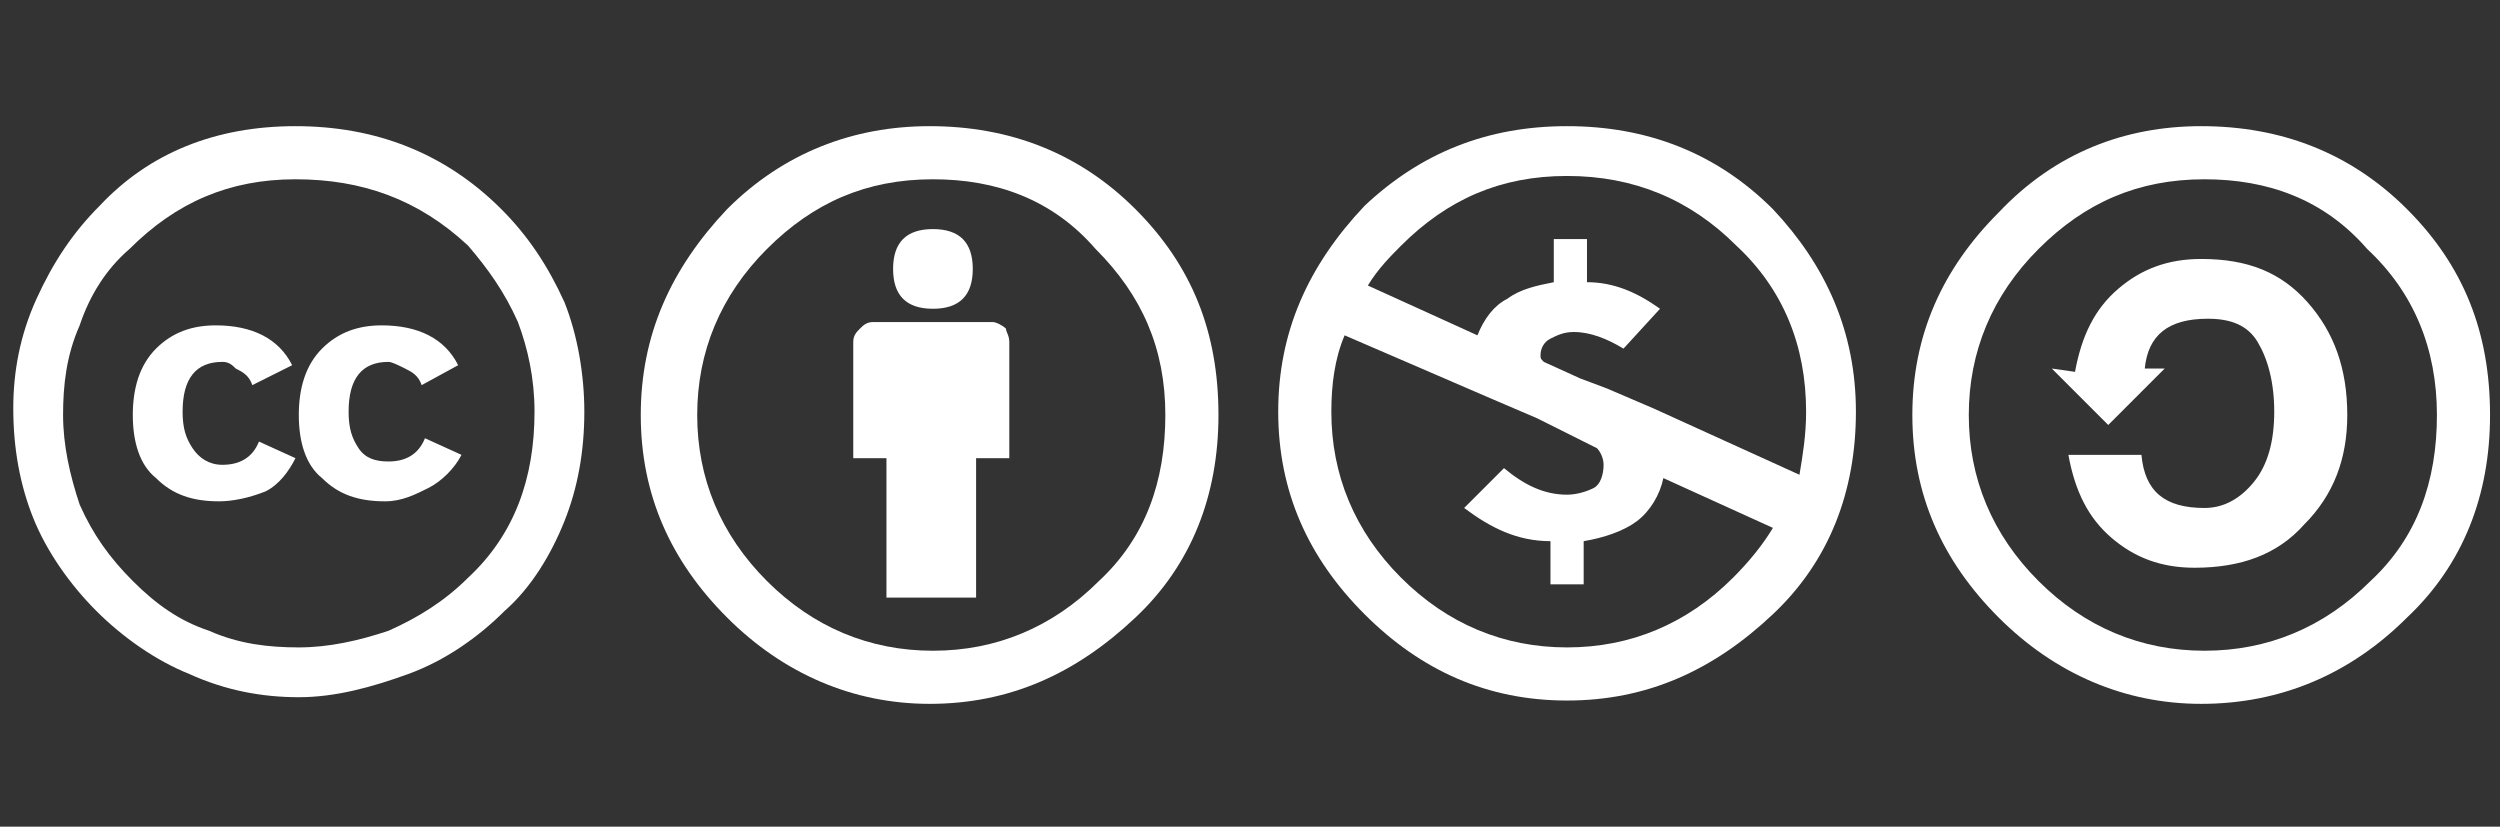
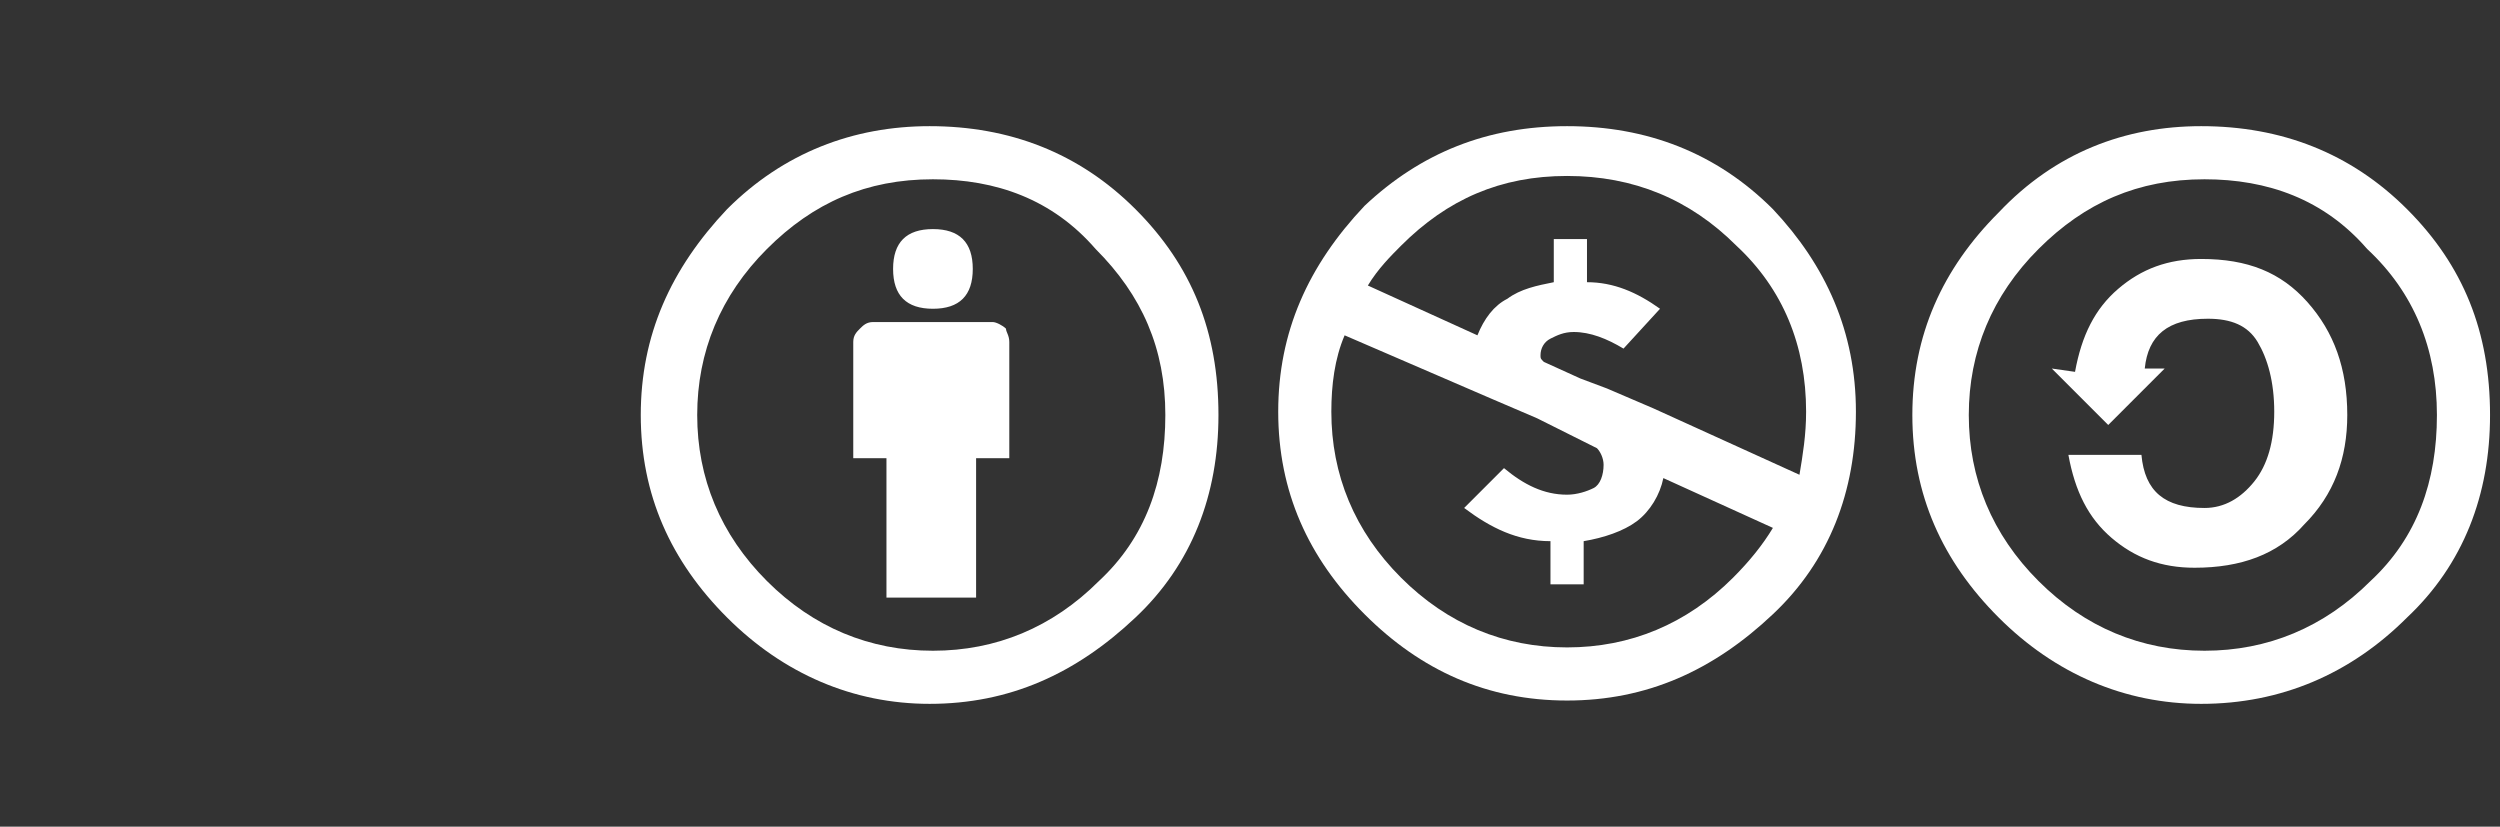
<svg xmlns="http://www.w3.org/2000/svg" version="1.1" id="Layer_1" x="0px" y="0px" viewBox="0 0 75.3 24.9" style="enable-background:new 0 0 75.3 24.9;" xml:space="preserve">
  <rect x="0" y="0" width="75.3" height="24.9" fill="#333333" stroke="none" />
  <style type="text/css">
	.st0{fill:#FFFFFF;}
</style>
  <g>
-     <path class="st0" d="M8.9,3.8c2.4,0,4.5,0.8,6.2,2.5c0.8,0.8,1.4,1.7,1.9,2.8c0.4,1,0.6,2.2,0.6,3.3c0,1.2-0.2,2.3-0.6,3.3   c-0.4,1-1,2-1.8,2.7c-0.8,0.8-1.8,1.5-2.9,1.9c-1.1,0.4-2.2,0.7-3.3,0.7s-2.2-0.2-3.3-0.7c-1-0.4-2-1.1-2.8-1.9s-1.5-1.8-1.9-2.8   s-0.6-2.1-0.6-3.3c0-1.1,0.2-2.2,0.7-3.3s1.1-2,1.9-2.8C4.5,4.6,6.5,3.8,8.9,3.8z M8.9,5.4c-2,0-3.6,0.7-5,2.1   C3.2,8.1,2.7,8.9,2.4,9.8c-0.4,0.9-0.5,1.8-0.5,2.7c0,0.9,0.2,1.8,0.5,2.7c0.4,0.9,0.9,1.6,1.6,2.3c0.7,0.7,1.4,1.2,2.3,1.5   c0.9,0.4,1.8,0.5,2.7,0.5c0.9,0,1.8-0.2,2.7-0.5c0.9-0.4,1.7-0.9,2.4-1.6c1.4-1.3,2-3,2-5c0-1-0.2-1.9-0.5-2.7   c-0.4-0.9-0.9-1.6-1.5-2.3C12.6,6,10.9,5.4,8.9,5.4z M8.8,11l-1.2,0.6c-0.1-0.3-0.3-0.4-0.5-0.5C7,11,6.9,10.9,6.7,10.9   c-0.8,0-1.2,0.5-1.2,1.5c0,0.5,0.1,0.8,0.3,1.1C6,13.8,6.3,14,6.7,14c0.5,0,0.9-0.2,1.1-0.7l1.1,0.5c-0.2,0.4-0.5,0.8-0.9,1   C7.5,15,7,15.1,6.6,15.1c-0.8,0-1.4-0.2-1.9-0.7C4.2,14,4,13.3,4,12.5c0-0.8,0.2-1.5,0.7-2C5.2,10,5.8,9.8,6.5,9.8   C7.6,9.8,8.4,10.2,8.8,11z M13.8,11l-1.1,0.6c-0.1-0.3-0.3-0.4-0.5-0.5c-0.2-0.1-0.4-0.2-0.5-0.2c-0.8,0-1.2,0.5-1.2,1.5   c0,0.5,0.1,0.8,0.3,1.1c0.2,0.3,0.5,0.4,0.9,0.4c0.5,0,0.9-0.2,1.1-0.7l1.1,0.5c-0.2,0.4-0.6,0.8-1,1c-0.4,0.2-0.8,0.4-1.3,0.4   c-0.8,0-1.4-0.2-1.9-0.7C9.2,14,9,13.3,9,12.5c0-0.8,0.2-1.5,0.7-2c0.5-0.5,1.1-0.7,1.8-0.7C12.6,9.8,13.4,10.2,13.8,11z" />
    <g>
      <path class="st0" d="M28,3.8c2.4,0,4.5,0.8,6.2,2.5c1.7,1.7,2.5,3.7,2.5,6.2c0,2.4-0.8,4.5-2.5,6.1c-1.8,1.7-3.8,2.6-6.2,2.6    c-2.3,0-4.4-0.9-6.1-2.6c-1.7-1.7-2.6-3.7-2.6-6.1c0-2.4,0.9-4.4,2.6-6.2C23.6,4.6,25.7,3.8,28,3.8z M28.1,5.4c-2,0-3.6,0.7-5,2.1    c-1.4,1.4-2.1,3.1-2.1,5c0,1.9,0.7,3.6,2.1,5c1.4,1.4,3.1,2.1,5,2.1c1.9,0,3.6-0.7,5-2.1c1.4-1.3,2-3,2-5c0-2-0.7-3.6-2.1-5    C31.7,6,30,5.4,28.1,5.4z M30.4,10.3v3.5h-1v4.2h-2.7v-4.2h-1v-3.5c0-0.2,0.1-0.3,0.2-0.4c0.1-0.1,0.2-0.2,0.4-0.2h3.6    c0.1,0,0.3,0.1,0.4,0.2C30.3,10,30.4,10.1,30.4,10.3z M26.9,8.1c0-0.8,0.4-1.2,1.2-1.2c0.8,0,1.2,0.4,1.2,1.2    c0,0.8-0.4,1.2-1.2,1.2C27.3,9.3,26.9,8.9,26.9,8.1z" />
    </g>
    <g>
      <path class="st0" d="M47.2,3.8c2.4,0,4.5,0.8,6.2,2.5C55,8,55.9,10,55.9,12.4c0,2.4-0.8,4.5-2.5,6.1c-1.8,1.7-3.8,2.6-6.2,2.6    c-2.4,0-4.4-0.9-6.1-2.6c-1.7-1.7-2.6-3.7-2.6-6.1c0-2.4,0.9-4.4,2.6-6.2C42.8,4.6,44.8,3.8,47.2,3.8z M40.5,10.1    c-0.3,0.7-0.4,1.5-0.4,2.3c0,1.9,0.7,3.6,2.1,5c1.4,1.4,3.1,2.1,5,2.1c1.9,0,3.6-0.7,5-2.1c0.5-0.5,0.9-1,1.2-1.5l-3.3-1.5    c-0.1,0.5-0.4,1-0.8,1.3c-0.4,0.3-1,0.5-1.6,0.6v1.3h-1v-1.3c-1,0-1.8-0.4-2.6-1l1.2-1.2c0.6,0.5,1.2,0.8,1.9,0.8    c0.3,0,0.6-0.1,0.8-0.2c0.2-0.1,0.3-0.4,0.3-0.7c0-0.2-0.1-0.4-0.2-0.5l-0.8-0.4l-1-0.5l-1.4-0.6L40.5,10.1z M47.2,5.3    c-2,0-3.6,0.7-5,2.1c-0.3,0.3-0.7,0.7-1,1.2l3.3,1.5C44.7,9.6,45,9.2,45.4,9c0.4-0.3,0.9-0.4,1.4-0.5V7.2h1v1.3    c0.8,0,1.5,0.3,2.2,0.8l-1.1,1.2c-0.5-0.3-1-0.5-1.5-0.5c-0.3,0-0.5,0.1-0.7,0.2c-0.2,0.1-0.3,0.3-0.3,0.5c0,0.1,0,0.1,0.1,0.2    l1.1,0.5l0.8,0.3l1.4,0.6l4.4,2c0.1-0.6,0.2-1.2,0.2-1.9c0-2-0.7-3.7-2.1-5C50.9,6,49.2,5.3,47.2,5.3z" />
    </g>
    <g>
      <path class="st0" d="M66.3,3.8c2.4,0,4.5,0.8,6.2,2.5C74.2,8,75,10,75,12.5c0,2.4-0.8,4.5-2.5,6.1c-1.7,1.7-3.8,2.6-6.2,2.6    c-2.3,0-4.4-0.9-6.1-2.6c-1.7-1.7-2.6-3.7-2.6-6.1c0-2.4,0.9-4.4,2.6-6.1C61.9,4.6,64,3.8,66.3,3.8z M66.4,5.4c-2,0-3.6,0.7-5,2.1    c-1.4,1.4-2.1,3.1-2.1,5c0,1.9,0.7,3.6,2.1,5c1.4,1.4,3.1,2.1,5,2.1c1.9,0,3.6-0.7,5-2.1c1.4-1.3,2-3,2-5c0-2-0.7-3.7-2.1-5    C70,6,68.3,5.4,66.4,5.4z M62.5,11.2c0.2-1.1,0.6-1.9,1.3-2.5c0.7-0.6,1.5-0.9,2.5-0.9c1.4,0,2.4,0.4,3.2,1.3    c0.8,0.9,1.2,2,1.2,3.4c0,1.3-0.4,2.4-1.3,3.3c-0.8,0.9-1.9,1.3-3.3,1.3c-1,0-1.8-0.3-2.5-0.9c-0.7-0.6-1.1-1.4-1.3-2.5h2.2    c0.1,1.1,0.7,1.6,1.9,1.6c0.6,0,1.1-0.3,1.5-0.8c0.4-0.5,0.6-1.2,0.6-2.1c0-0.9-0.2-1.6-0.5-2.1c-0.3-0.5-0.8-0.7-1.5-0.7    c-1.2,0-1.8,0.5-1.9,1.5h0.6l-1.7,1.7l-1.7-1.7L62.5,11.2L62.5,11.2z" />
    </g>
  </g>
</svg>